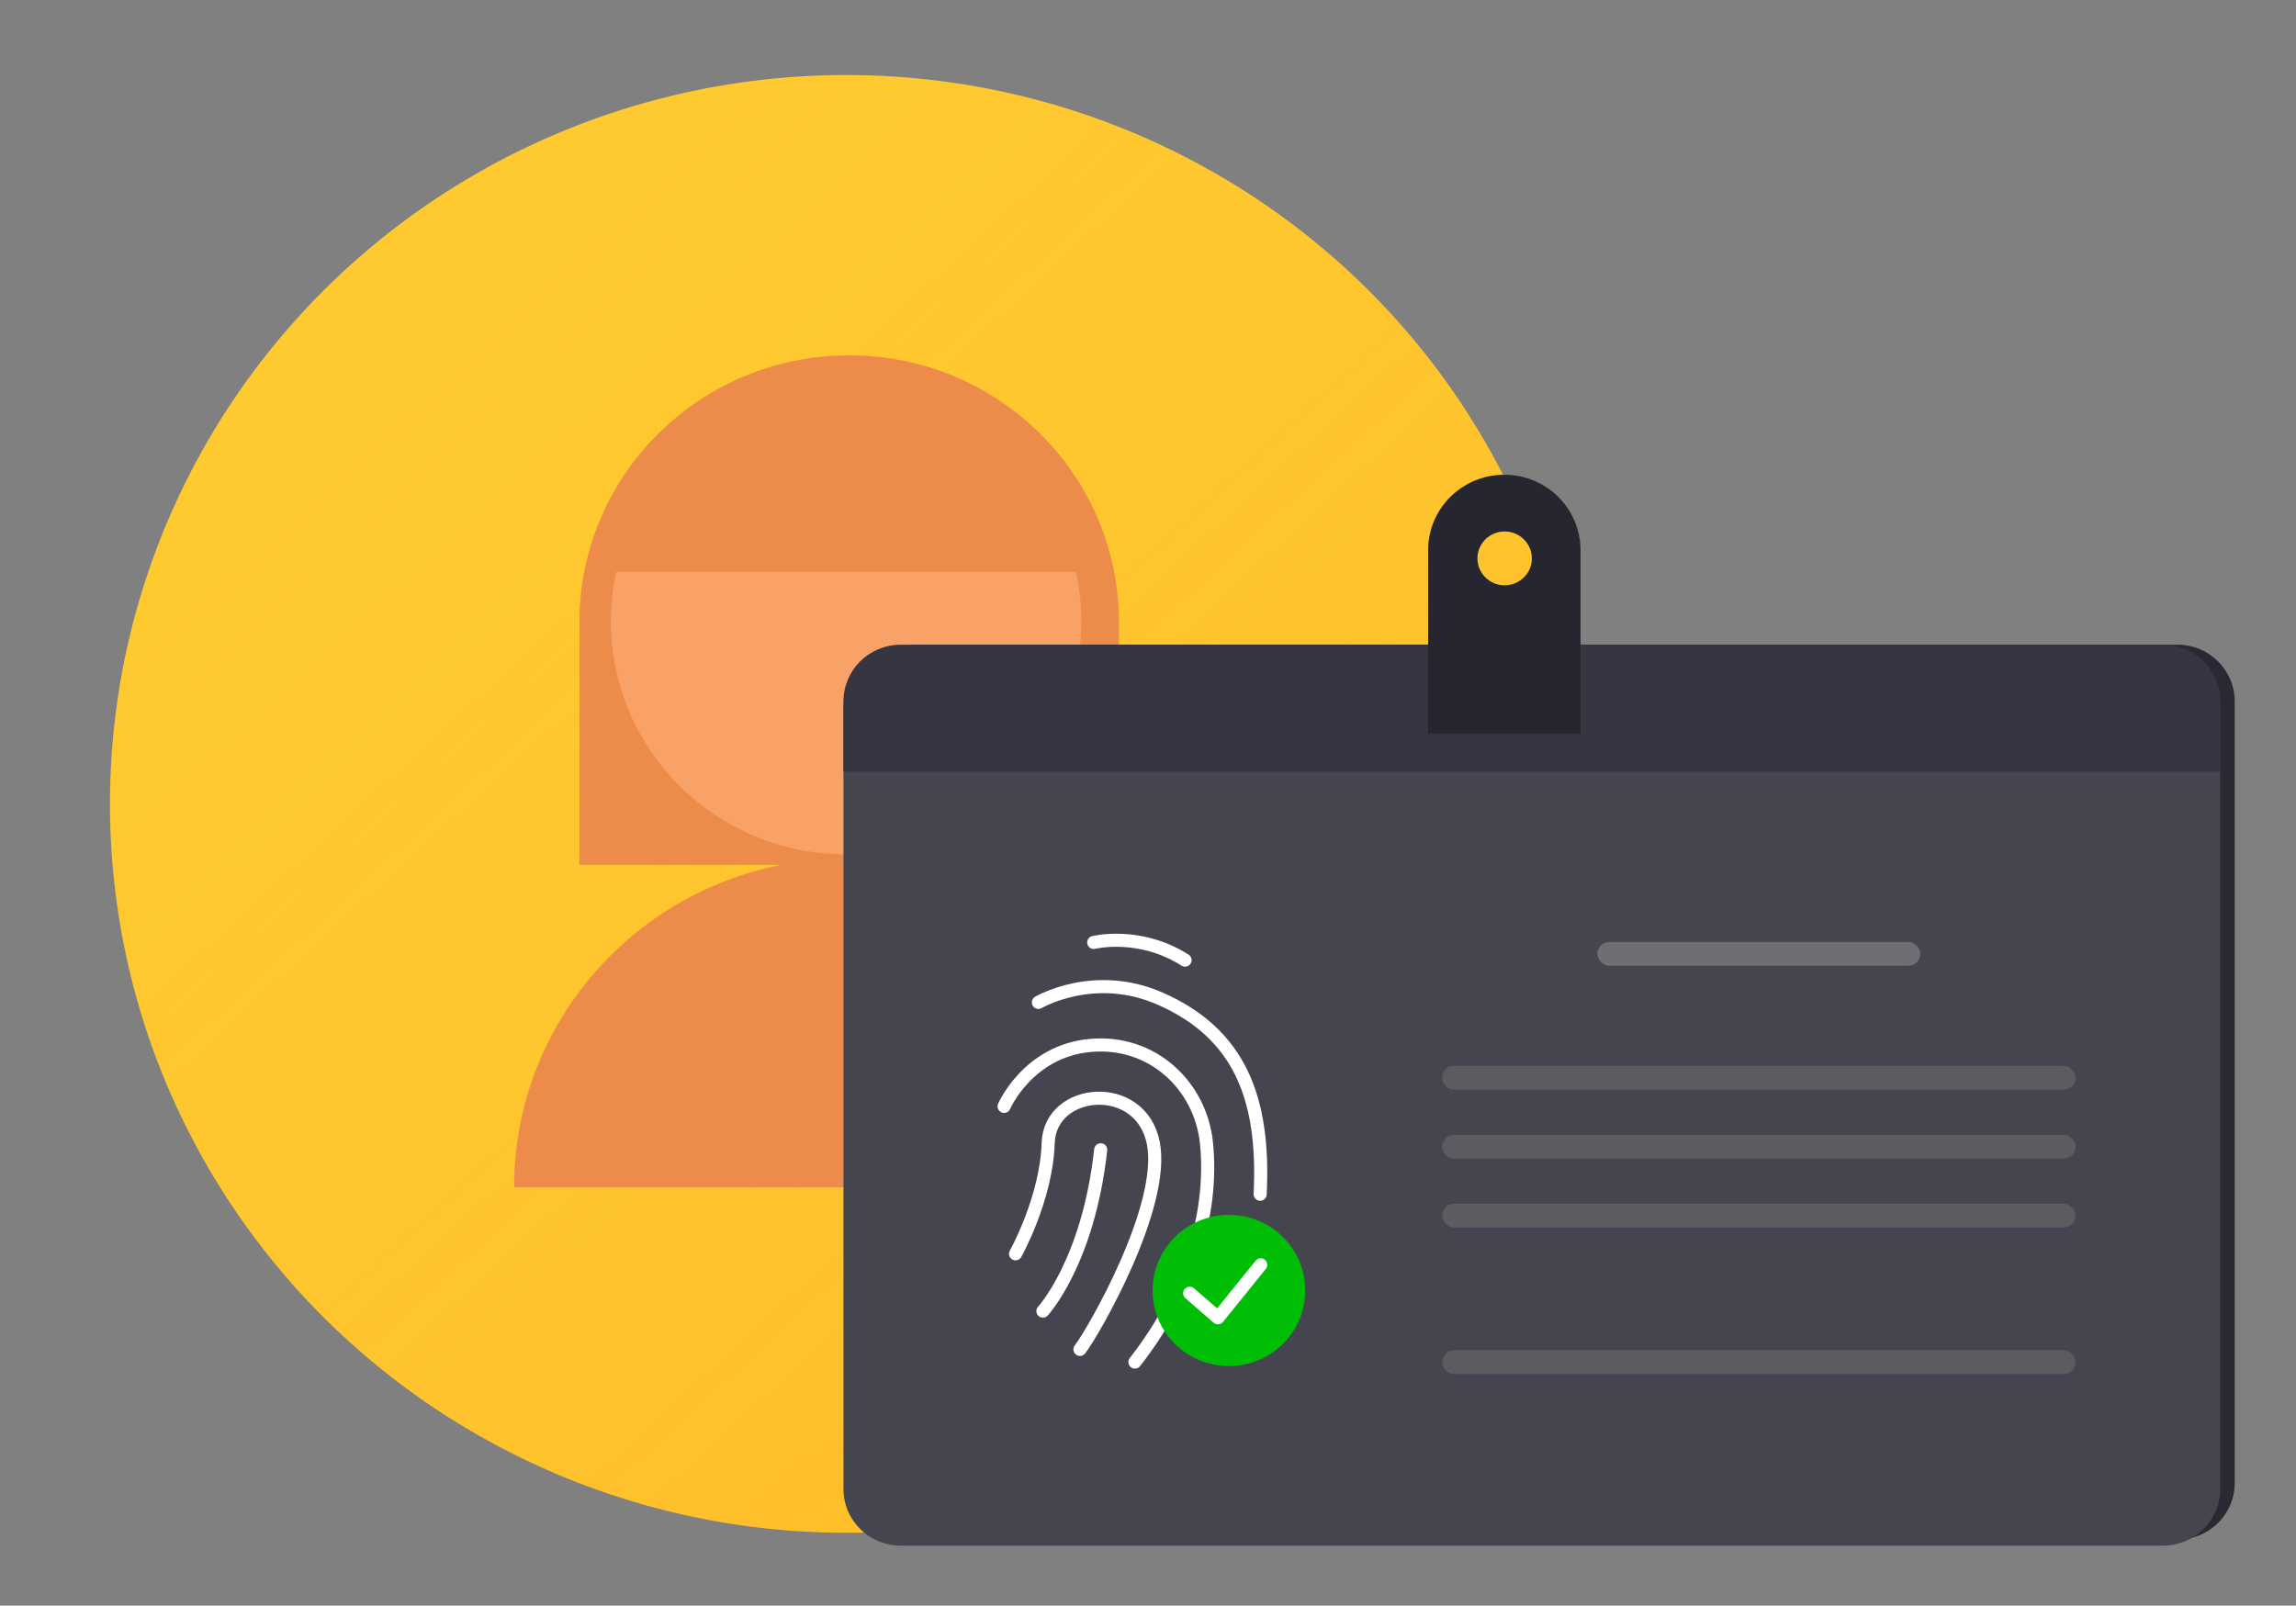
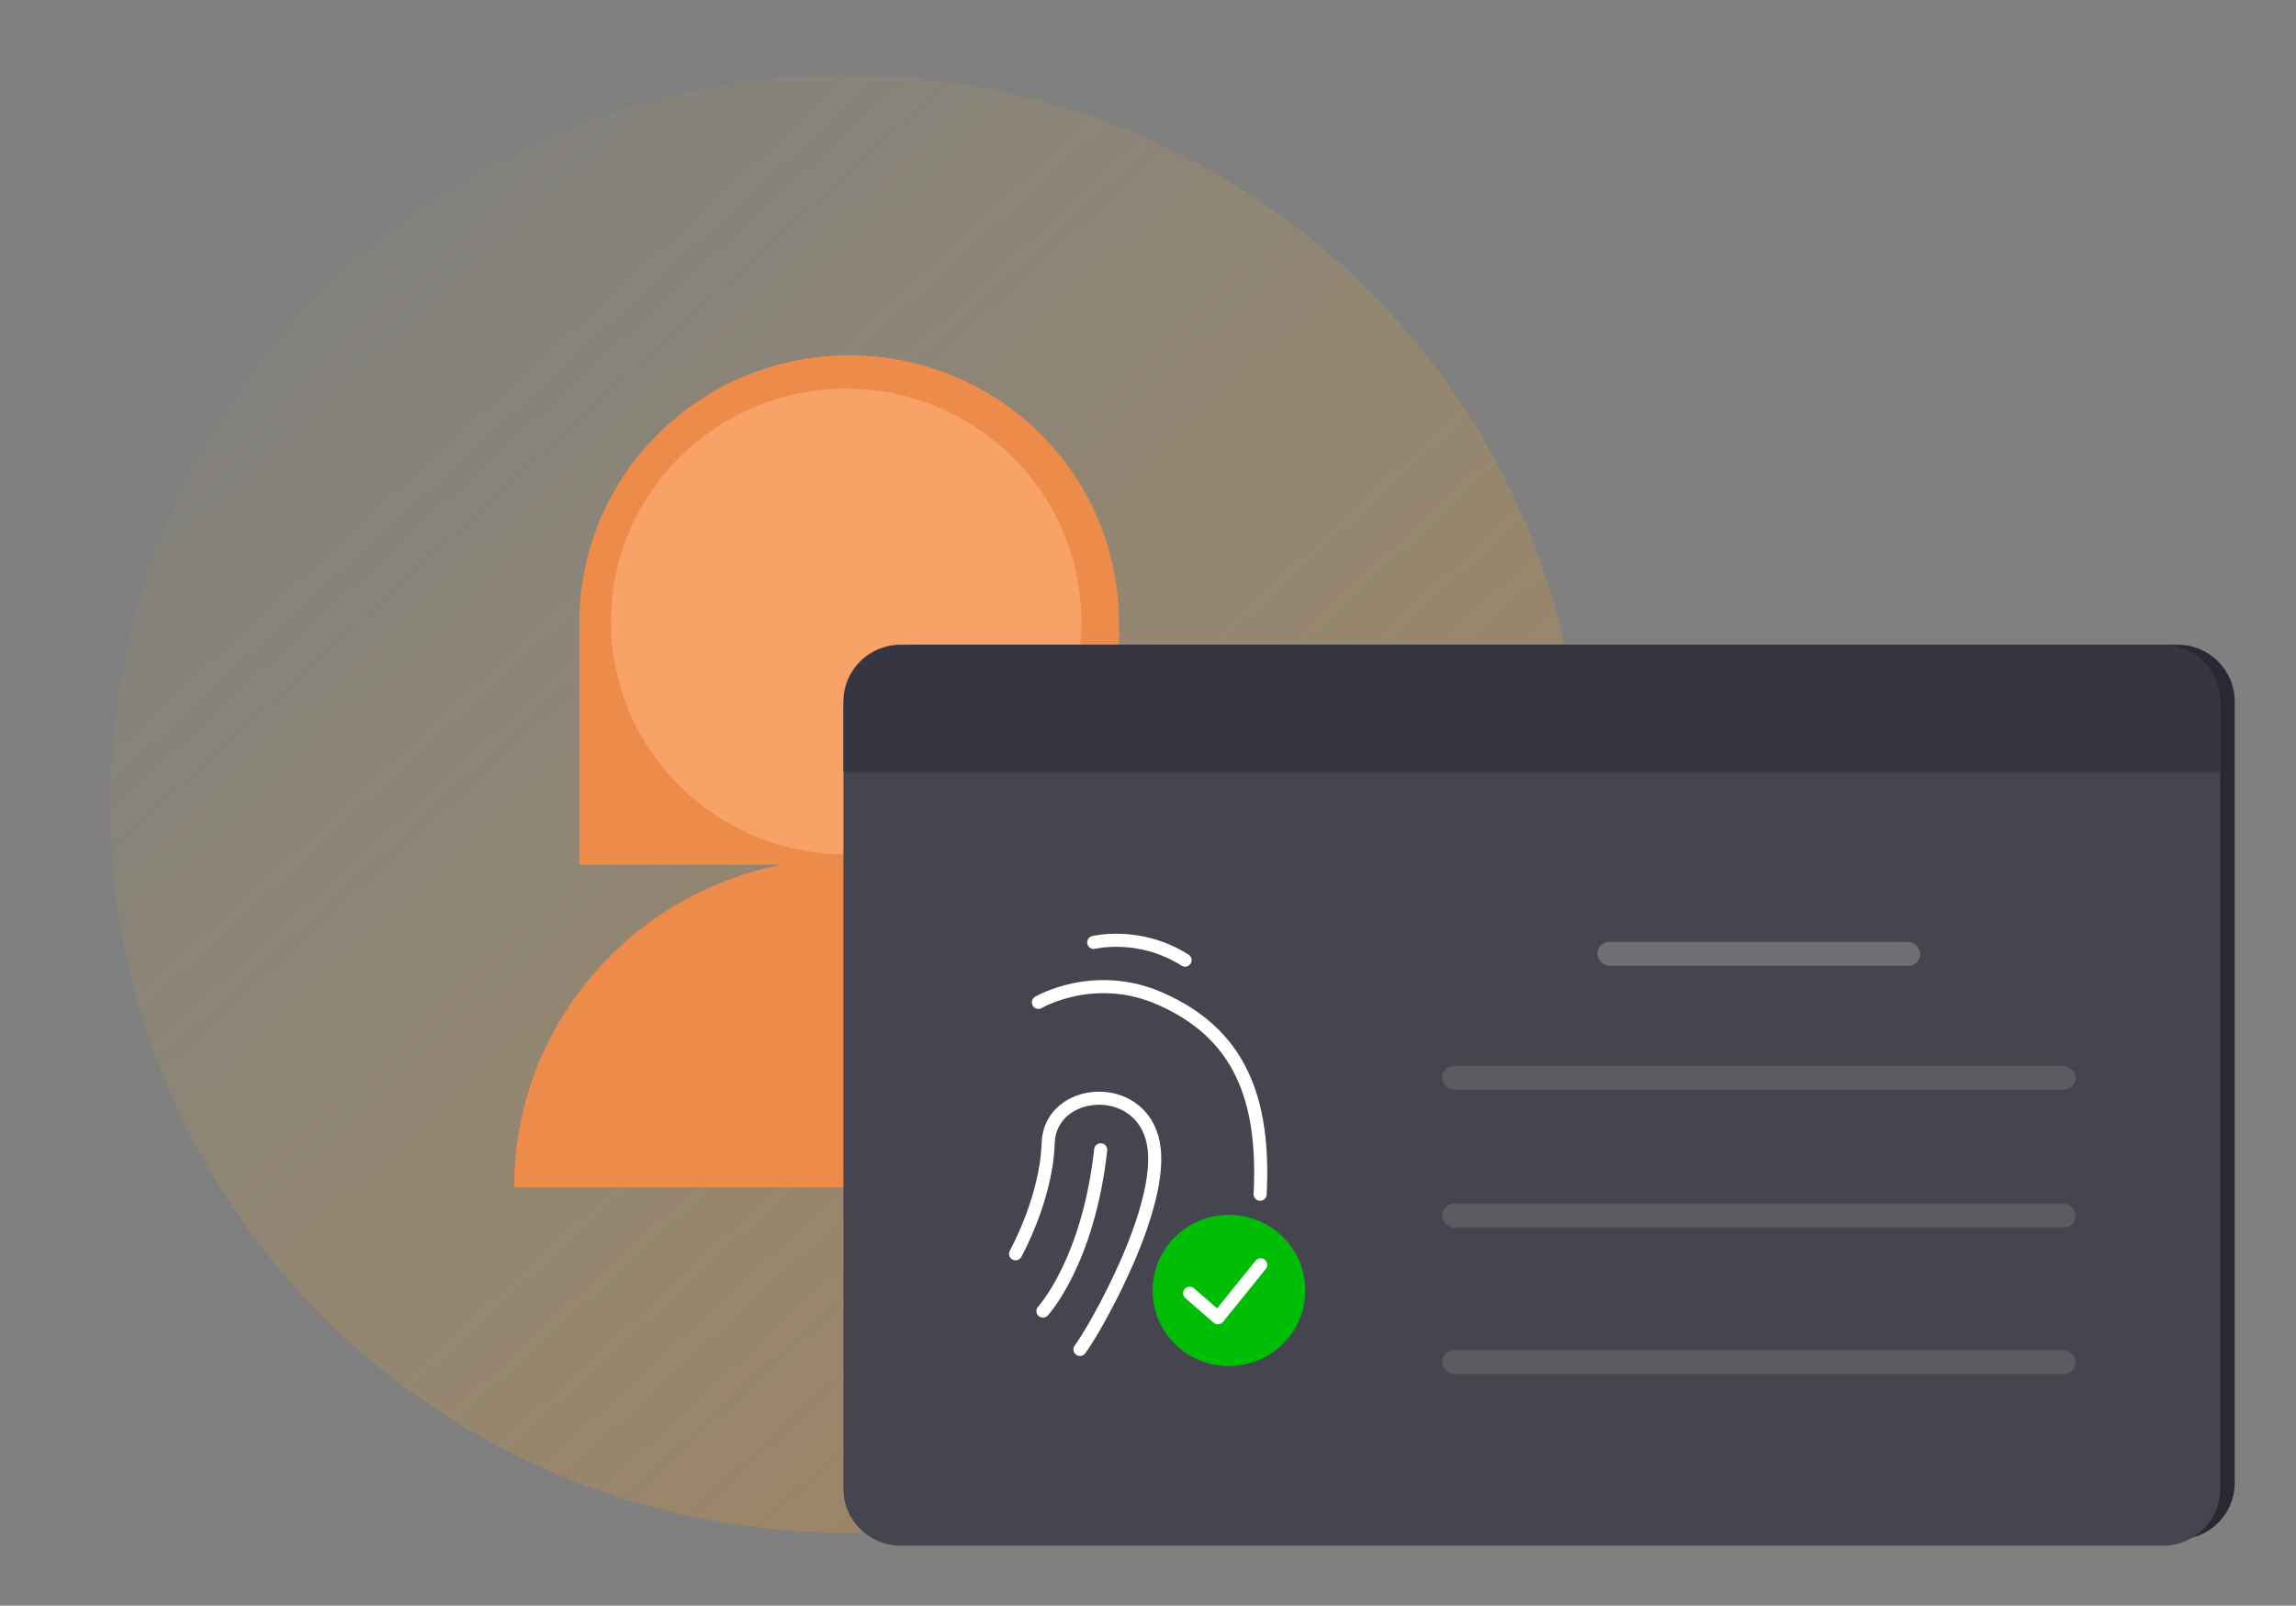
<svg xmlns="http://www.w3.org/2000/svg" id="Layer_1" viewBox="0 0 540.28 377.9">
  <rect x="0" y="0" width="540.28" height="377.9" fill="#808080" stroke="none" />
  <defs>
    <style>.cls-1{fill:none;stroke:#fff;stroke-linecap:round;stroke-linejoin:round;stroke-width:3.08px;}.cls-2{fill:url(#linear-gradient);opacity:.52;}.cls-3{fill:#f9a267;}.cls-4{fill:#00be05;}.cls-5{fill:#ed8c4a;}.cls-6{fill:#ffca30;}.cls-7{fill:#363643;}.cls-8{fill:#454550;}.cls-9{fill:#6f6e72;}.cls-10{fill:#292934;}.cls-11{fill:#262630;}.cls-12{fill:#5d5b60;}</style>
    <linearGradient id="linear-gradient" x1="58.82" y1="36.52" x2="424.82" y2="434.86" gradientTransform="matrix(1, 0, 0, 1, 0, 0)" gradientUnits="userSpaceOnUse">
      <stop offset="0" stop-color="#fcc238" stop-opacity="0" />
      <stop offset=".03" stop-color="#fcc133" stop-opacity=".03" />
      <stop offset=".36" stop-color="#fdab22" stop-opacity=".27" />
      <stop offset=".65" stop-color="#fd9814" stop-opacity=".45" />
      <stop offset=".86" stop-color="#fd9000" stop-opacity=".56" />
      <stop offset=".99" stop-color="#fc8c00" stop-opacity=".6" />
    </linearGradient>
  </defs>
  <g>
-     <ellipse class="cls-6" cx="199.11" cy="189.2" rx="173.23" ry="171.54" />
    <ellipse class="cls-2" cx="199.11" cy="189.2" rx="173.23" ry="171.54" />
  </g>
  <g>
    <path class="cls-5" d="M199.83,83.62h0c35.06,0,63.48,28.14,63.48,62.86v57.06h-126.97v-57.08c.01-34.71,28.44-62.84,63.49-62.83Z" />
    <ellipse class="cls-3" cx="199.11" cy="146.28" rx="55.34" ry="54.8" />
    <path class="cls-5" d="M120.98,279.43c0-42.73,34.98-77.37,78.13-77.37s78.13,34.64,78.13,77.37" />
-     <path class="cls-5" d="M199.11,88.86c-26.57,.03-49.61,18.98-55.61,45.74h111.33c-6.01-26.8-29.11-45.76-55.72-45.74Z" />
  </g>
  <path class="cls-10" d="M525.86,165.06v183.97c0,7.36-6.03,13.32-13.45,13.32H215.34c-7.42,0-13.44-5.97-13.44-13.32V165.06c0-7.36,6.03-13.32,13.44-13.32h297.07c7.43,0,13.45,5.97,13.45,13.32Z" />
  <path class="cls-8" d="M522.45,166.48v183.97c0,7.36-6.03,13.32-13.45,13.32H211.92c-7.42,0-13.44-5.97-13.44-13.32V166.48c0-7.36,6.03-13.32,13.44-13.32H509c7.43,0,13.45,5.97,13.45,13.32Z" />
  <path class="cls-7" d="M522.45,165.06v16.57H198.48v-16.57c0-7.36,6.03-13.32,13.44-13.32H509c7.43,0,13.45,5.97,13.45,13.32Z" />
-   <path class="cls-11" d="M366.67,116.93c-3.25-3.21-7.74-5.2-12.69-5.2-9.9,0-17.93,7.95-17.93,17.77v43.2h35.87v-43.2c0-4.9-2.01-9.35-5.25-12.57Zm-12.61,20.82c-3.53,0-6.4-2.83-6.4-6.33s2.87-6.34,6.4-6.34,6.41,2.84,6.41,6.34-2.87,6.33-6.41,6.33Z" />
  <g>
    <g>
      <path class="cls-1" d="M257.37,221.81s10.7-2.68,21.49,4.16" />
      <path class="cls-1" d="M244.35,235.92s13.11-7.75,28.73-.85c18.58,8.21,24.58,23.38,23.45,46" />
-       <path class="cls-1" d="M236.28,260.39s5.59-12.99,20.26-14.34c14.67-1.35,25.99,9.53,27.36,22.97,1.75,17.19-4.54,35.86-16.84,51.55" />
      <path class="cls-1" d="M238.97,295.09s7.26-12.93,7.68-26.07c.42-13.15,21.8-14.96,24.74,0,2.93,14.96-14.13,44.54-17.26,48.57" />
      <path class="cls-1" d="M245.41,308.57s10.67-11.47,13.6-37.96" />
    </g>
    <g>
      <ellipse class="cls-4" cx="289.18" cy="303.72" rx="17.96" ry="17.79" />
      <polyline class="cls-1" points="279.94 304.37 286.6 310.14 296.66 297.68" />
    </g>
  </g>
  <rect class="cls-9" x="375.88" y="221.69" width="76" height="5.6" rx="2.8" ry="2.8" />
  <rect class="cls-12" x="339.35" y="250.85" width="149.07" height="5.6" rx="2.8" ry="2.8" />
-   <rect class="cls-12" x="339.35" y="267.07" width="149.07" height="5.6" rx="2.8" ry="2.8" />
  <rect class="cls-12" x="339.35" y="283.3" width="149.07" height="5.6" rx="2.8" ry="2.8" />
  <rect class="cls-12" x="339.35" y="317.77" width="149.07" height="5.6" rx="2.8" ry="2.8" />
</svg>